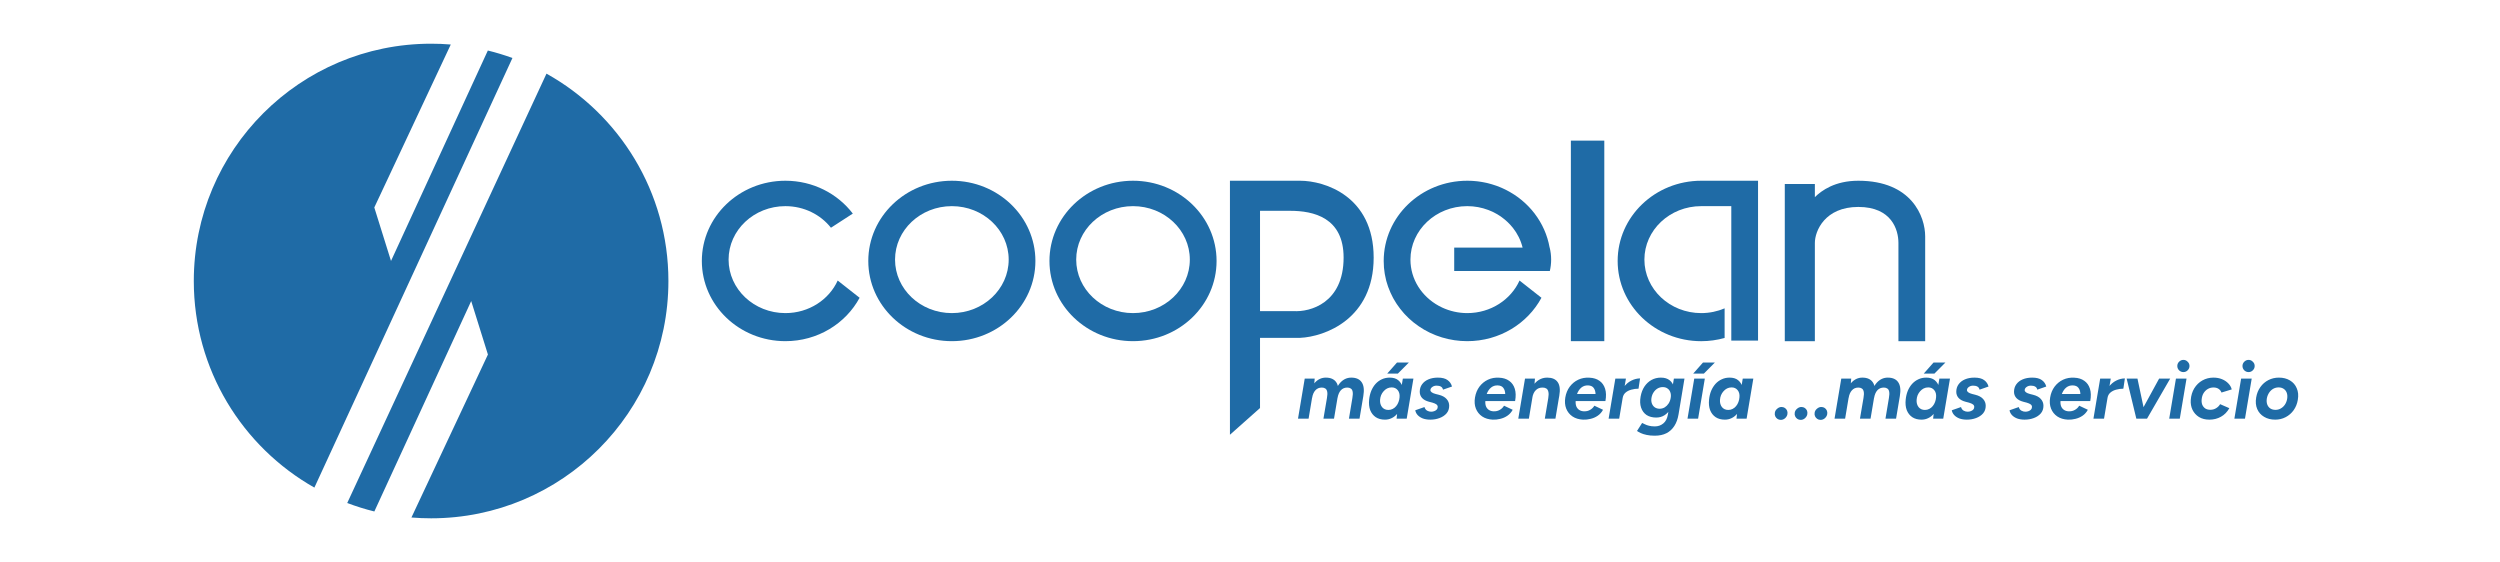
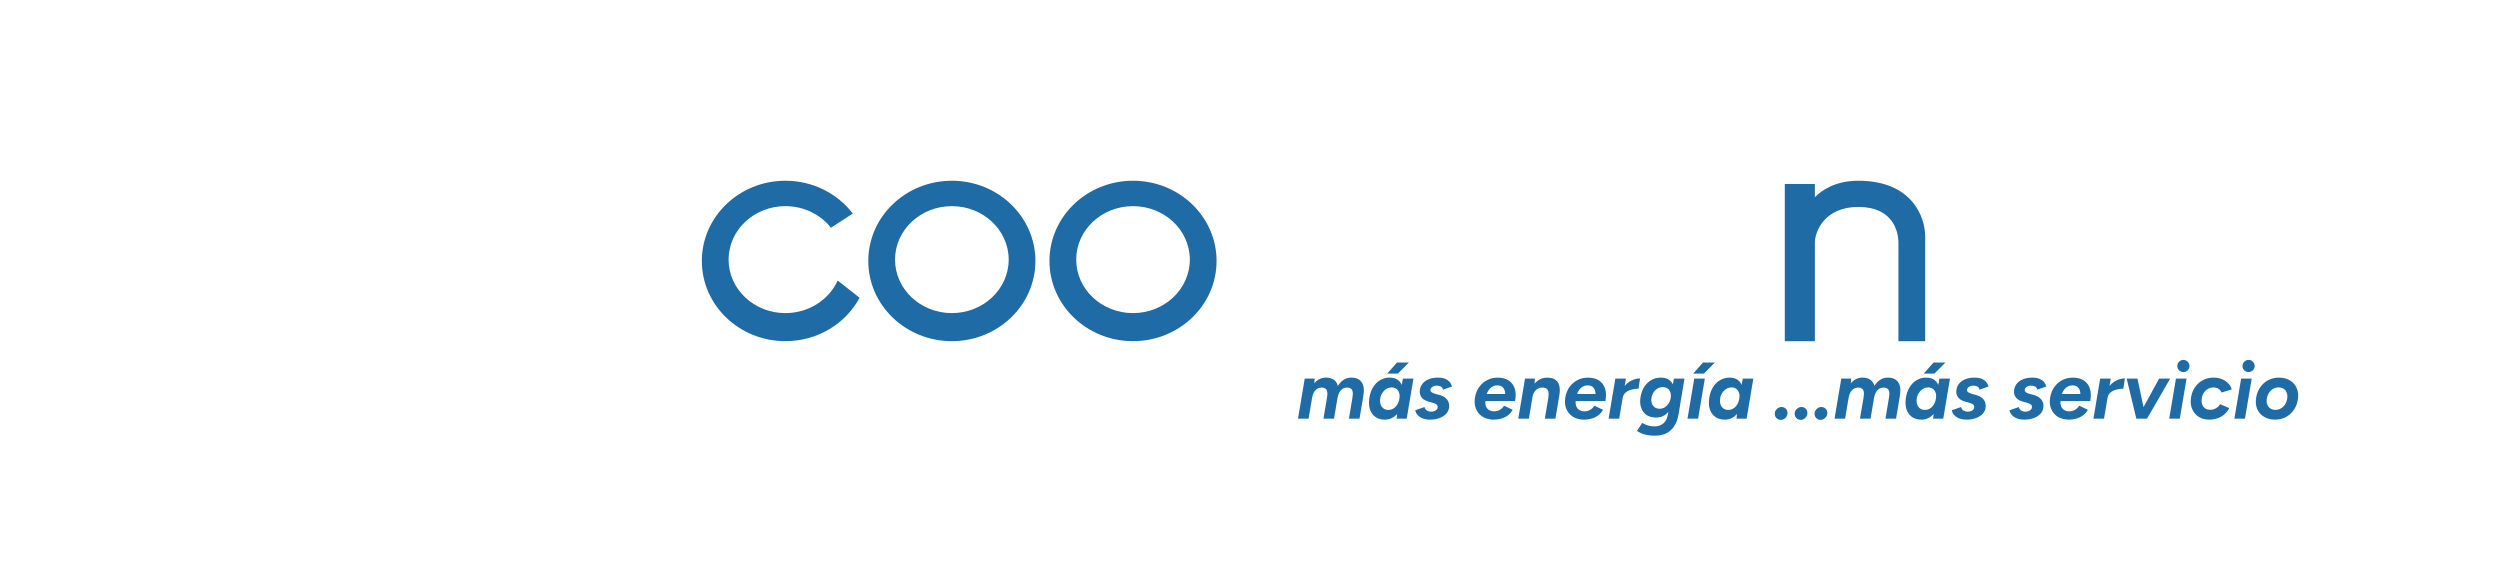
<svg xmlns="http://www.w3.org/2000/svg" width="129" height="29" viewBox="0 0 129 29" fill="none">
  <path d="M66.977 21.604L67.324 19.535H67.838L67.805 19.916L67.523 21.604H66.977ZM68.289 21.604L68.471 20.536L69.034 20.421L68.835 21.604H68.289ZM68.471 20.536C68.496 20.396 68.5 20.287 68.483 20.209C68.467 20.132 68.435 20.078 68.388 20.048C68.341 20.015 68.281 19.998 68.206 19.998C68.071 19.998 67.96 20.045 67.875 20.139C67.789 20.23 67.733 20.361 67.705 20.532L67.527 20.503C67.582 20.172 67.689 19.92 67.846 19.746C68.006 19.572 68.195 19.485 68.413 19.485C68.661 19.485 68.841 19.565 68.951 19.725C69.061 19.885 69.089 20.125 69.034 20.445L68.471 20.536ZM69.605 21.604L69.783 20.536L70.35 20.421L70.151 21.604H69.605ZM69.783 20.536C69.808 20.396 69.812 20.287 69.796 20.209C69.782 20.132 69.75 20.078 69.7 20.048C69.653 20.015 69.594 19.998 69.522 19.998C69.384 19.998 69.272 20.045 69.187 20.139C69.104 20.23 69.048 20.361 69.017 20.532L68.839 20.503C68.894 20.172 69.001 19.92 69.158 19.746C69.318 19.572 69.507 19.485 69.725 19.485C69.976 19.485 70.156 19.565 70.263 19.725C70.374 19.885 70.401 20.125 70.346 20.445L69.783 20.536ZM72.064 21.604L72.105 21.219L72.387 19.535H72.933L72.586 21.604H72.064ZM71.464 21.654C71.276 21.654 71.118 21.611 70.988 21.526C70.858 21.437 70.763 21.316 70.702 21.162C70.644 21.004 70.626 20.822 70.648 20.615C70.665 20.455 70.701 20.306 70.756 20.168C70.814 20.03 70.888 19.91 70.98 19.808C71.073 19.706 71.181 19.627 71.302 19.572C71.424 19.514 71.559 19.485 71.708 19.485C71.893 19.485 72.039 19.529 72.147 19.617C72.257 19.706 72.333 19.827 72.374 19.982C72.419 20.134 72.428 20.311 72.403 20.516C72.387 20.701 72.351 20.863 72.296 21.004C72.243 21.145 72.174 21.264 72.089 21.36C72.006 21.457 71.911 21.53 71.803 21.579C71.698 21.629 71.585 21.654 71.464 21.654ZM71.642 21.153C71.725 21.153 71.799 21.135 71.865 21.099C71.934 21.064 71.994 21.015 72.043 20.954C72.096 20.891 72.136 20.821 72.163 20.743C72.194 20.663 72.212 20.582 72.217 20.499C72.231 20.347 72.199 20.225 72.122 20.131C72.045 20.037 71.941 19.99 71.812 19.99C71.726 19.99 71.647 20.008 71.576 20.044C71.507 20.08 71.446 20.128 71.394 20.189C71.341 20.247 71.298 20.314 71.265 20.392C71.235 20.469 71.217 20.55 71.211 20.636C71.203 20.785 71.238 20.909 71.315 21.008C71.395 21.105 71.504 21.153 71.642 21.153ZM71.58 19.278L72.085 18.707H72.697L72.13 19.278H71.58ZM73.805 21.654C73.659 21.654 73.529 21.633 73.416 21.592C73.306 21.548 73.218 21.49 73.151 21.418C73.085 21.346 73.044 21.264 73.027 21.17L73.503 21.004C73.528 21.09 73.574 21.152 73.64 21.19C73.706 21.226 73.774 21.244 73.843 21.244C73.901 21.244 73.956 21.235 74.008 21.215C74.061 21.196 74.103 21.168 74.136 21.133C74.17 21.097 74.186 21.051 74.186 20.996C74.186 20.944 74.164 20.901 74.12 20.868C74.076 20.834 74.007 20.804 73.913 20.776L73.739 20.731C73.582 20.69 73.462 20.625 73.379 20.536C73.299 20.445 73.259 20.339 73.259 20.218C73.259 20.069 73.299 19.939 73.379 19.829C73.459 19.718 73.568 19.634 73.706 19.576C73.847 19.515 74.01 19.485 74.194 19.485C74.415 19.485 74.582 19.528 74.695 19.613C74.811 19.696 74.887 19.807 74.923 19.945L74.459 20.106C74.443 20.032 74.407 19.979 74.352 19.949C74.296 19.916 74.222 19.899 74.128 19.899C74.043 19.899 73.968 19.922 73.905 19.969C73.841 20.014 73.809 20.069 73.809 20.135C73.809 20.174 73.832 20.209 73.876 20.243C73.92 20.276 73.987 20.305 74.079 20.329L74.244 20.371C74.421 20.415 74.553 20.487 74.641 20.586C74.733 20.686 74.778 20.803 74.778 20.938C74.778 21.093 74.733 21.224 74.641 21.331C74.55 21.436 74.43 21.516 74.281 21.571C74.135 21.626 73.976 21.654 73.805 21.654ZM77.025 21.654C76.809 21.643 76.627 21.588 76.478 21.488C76.329 21.386 76.222 21.251 76.155 21.083C76.089 20.915 76.074 20.723 76.11 20.508C76.146 20.295 76.222 20.11 76.337 19.953C76.456 19.796 76.602 19.675 76.776 19.593C76.953 19.51 77.146 19.475 77.356 19.489C77.563 19.497 77.735 19.551 77.873 19.651C78.011 19.747 78.108 19.884 78.163 20.06C78.218 20.237 78.224 20.448 78.179 20.694H76.644C76.635 20.804 76.648 20.899 76.681 20.979C76.717 21.057 76.768 21.116 76.834 21.157C76.9 21.199 76.979 21.221 77.07 21.224C77.189 21.229 77.295 21.204 77.389 21.149C77.485 21.094 77.558 21.022 77.608 20.934L78.055 21.145C77.986 21.272 77.895 21.374 77.782 21.451C77.669 21.529 77.546 21.582 77.414 21.613C77.284 21.646 77.154 21.66 77.025 21.654ZM76.714 20.329H77.67C77.665 20.197 77.632 20.092 77.571 20.015C77.513 19.935 77.418 19.892 77.285 19.887C77.153 19.881 77.037 19.918 76.938 19.998C76.841 20.078 76.766 20.189 76.714 20.329ZM78.343 21.604L78.691 19.535H79.204L79.171 19.916L78.89 21.604H78.343ZM79.713 21.604L79.891 20.541L80.45 20.466L80.26 21.604H79.713ZM79.891 20.541C79.913 20.403 79.915 20.295 79.896 20.218C79.879 20.138 79.844 20.081 79.792 20.048C79.742 20.015 79.679 19.998 79.602 19.998C79.458 19.996 79.341 20.04 79.25 20.131C79.159 20.219 79.098 20.349 79.068 20.52L78.886 20.516C78.921 20.295 78.984 20.109 79.072 19.957C79.163 19.802 79.273 19.685 79.403 19.605C79.533 19.525 79.676 19.485 79.834 19.485C80.087 19.485 80.268 19.562 80.376 19.717C80.486 19.871 80.514 20.107 80.459 20.425L80.438 20.541H79.891ZM81.685 21.654C81.47 21.643 81.288 21.588 81.139 21.488C80.99 21.386 80.882 21.251 80.816 21.083C80.75 20.915 80.735 20.723 80.77 20.508C80.806 20.295 80.882 20.11 80.998 19.953C81.117 19.796 81.263 19.675 81.437 19.593C81.614 19.51 81.807 19.475 82.016 19.489C82.223 19.497 82.396 19.551 82.534 19.651C82.672 19.747 82.768 19.884 82.823 20.06C82.879 20.237 82.884 20.448 82.84 20.694H81.304C81.296 20.804 81.309 20.899 81.342 20.979C81.378 21.057 81.429 21.116 81.495 21.157C81.561 21.199 81.64 21.221 81.731 21.224C81.849 21.229 81.956 21.204 82.049 21.149C82.146 21.094 82.219 21.022 82.269 20.934L82.716 21.145C82.647 21.272 82.556 21.374 82.443 21.451C82.33 21.529 82.207 21.582 82.074 21.613C81.945 21.646 81.815 21.66 81.685 21.654ZM81.375 20.329H82.331C82.325 20.197 82.292 20.092 82.232 20.015C82.174 19.935 82.079 19.892 81.946 19.887C81.814 19.881 81.698 19.918 81.598 19.998C81.502 20.078 81.427 20.189 81.375 20.329ZM83.004 21.604L83.352 19.535H83.898L83.55 21.604H83.004ZM83.567 20.524C83.606 20.3 83.68 20.116 83.79 19.969C83.904 19.82 84.033 19.71 84.18 19.638C84.329 19.564 84.478 19.526 84.627 19.526L84.548 20.056C84.421 20.056 84.298 20.073 84.18 20.106C84.064 20.136 83.964 20.186 83.882 20.255C83.802 20.324 83.752 20.412 83.733 20.52L83.567 20.524ZM85.384 22.482C85.224 22.482 85.083 22.468 84.961 22.441C84.843 22.416 84.742 22.384 84.659 22.345C84.579 22.307 84.516 22.271 84.469 22.238L84.734 21.824C84.772 21.843 84.821 21.866 84.879 21.894C84.937 21.924 85.007 21.949 85.09 21.969C85.175 21.991 85.276 22.002 85.392 22.002C85.558 22.002 85.701 21.952 85.822 21.853C85.947 21.753 86.027 21.602 86.062 21.397L86.373 19.535H86.919L86.613 21.381C86.574 21.615 86.503 21.814 86.398 21.977C86.293 22.142 86.156 22.268 85.988 22.354C85.82 22.439 85.618 22.482 85.384 22.482ZM85.462 21.546C85.264 21.546 85.097 21.502 84.961 21.414C84.829 21.323 84.735 21.196 84.68 21.033C84.625 20.87 84.617 20.681 84.655 20.466C84.691 20.265 84.757 20.091 84.854 19.945C84.953 19.798 85.075 19.685 85.218 19.605C85.364 19.525 85.526 19.485 85.702 19.485C85.893 19.485 86.044 19.532 86.158 19.626C86.271 19.717 86.345 19.842 86.381 20.003C86.42 20.163 86.42 20.349 86.381 20.561C86.348 20.763 86.289 20.938 86.203 21.087C86.118 21.233 86.013 21.346 85.889 21.426C85.764 21.506 85.622 21.546 85.462 21.546ZM85.636 21.091C85.73 21.091 85.817 21.068 85.897 21.021C85.977 20.971 86.043 20.906 86.096 20.826C86.151 20.743 86.188 20.647 86.207 20.536C86.227 20.426 86.221 20.329 86.191 20.247C86.163 20.161 86.115 20.095 86.046 20.048C85.98 19.998 85.898 19.974 85.802 19.974C85.705 19.974 85.615 19.997 85.533 20.044C85.453 20.091 85.385 20.156 85.33 20.238C85.275 20.318 85.237 20.412 85.218 20.52C85.199 20.628 85.204 20.726 85.235 20.814C85.265 20.899 85.315 20.967 85.384 21.017C85.455 21.066 85.54 21.091 85.636 21.091ZM87.075 21.604L87.423 19.535H87.969L87.622 21.604H87.075ZM87.369 19.278L87.874 18.707H88.487L87.92 19.278H87.369ZM89.603 21.604L89.645 21.219L89.926 19.535H90.472L90.125 21.604H89.603ZM89.003 21.654C88.815 21.654 88.657 21.611 88.527 21.526C88.397 21.437 88.302 21.316 88.242 21.162C88.183 21.004 88.166 20.822 88.188 20.615C88.204 20.455 88.24 20.306 88.295 20.168C88.353 20.03 88.428 19.91 88.519 19.808C88.613 19.706 88.72 19.627 88.842 19.572C88.963 19.514 89.098 19.485 89.247 19.485C89.432 19.485 89.578 19.529 89.686 19.617C89.796 19.706 89.872 19.827 89.914 19.982C89.958 20.134 89.968 20.311 89.943 20.516C89.926 20.701 89.89 20.863 89.835 21.004C89.783 21.145 89.714 21.264 89.628 21.36C89.545 21.457 89.45 21.53 89.343 21.579C89.238 21.629 89.124 21.654 89.003 21.654ZM89.181 21.153C89.264 21.153 89.338 21.135 89.405 21.099C89.474 21.064 89.533 21.015 89.583 20.954C89.635 20.891 89.675 20.821 89.703 20.743C89.733 20.663 89.751 20.582 89.756 20.499C89.77 20.347 89.739 20.225 89.661 20.131C89.584 20.037 89.481 19.99 89.351 19.99C89.265 19.99 89.187 20.008 89.115 20.044C89.046 20.08 88.985 20.128 88.933 20.189C88.88 20.247 88.838 20.314 88.804 20.392C88.774 20.469 88.756 20.55 88.751 20.636C88.742 20.785 88.777 20.909 88.854 21.008C88.934 21.105 89.043 21.153 89.181 21.153ZM91.888 21.666C91.822 21.666 91.764 21.648 91.714 21.613C91.665 21.579 91.627 21.535 91.602 21.48C91.578 21.425 91.571 21.364 91.582 21.298C91.593 21.218 91.633 21.149 91.702 21.091C91.771 21.03 91.845 21 91.925 21C91.992 21 92.049 21.017 92.099 21.05C92.149 21.083 92.186 21.127 92.211 21.182C92.236 21.237 92.243 21.299 92.231 21.368C92.218 21.448 92.178 21.519 92.112 21.579C92.045 21.637 91.971 21.666 91.888 21.666ZM92.915 21.666C92.849 21.666 92.79 21.648 92.741 21.613C92.691 21.579 92.654 21.535 92.629 21.48C92.604 21.425 92.597 21.364 92.608 21.298C92.619 21.218 92.659 21.149 92.728 21.091C92.797 21.03 92.872 21 92.952 21C93.018 21 93.076 21.017 93.126 21.05C93.175 21.083 93.213 21.127 93.238 21.182C93.262 21.237 93.269 21.299 93.258 21.368C93.245 21.448 93.204 21.519 93.138 21.579C93.072 21.637 92.998 21.666 92.915 21.666ZM93.941 21.666C93.875 21.666 93.817 21.648 93.768 21.613C93.718 21.579 93.681 21.535 93.656 21.48C93.631 21.425 93.624 21.364 93.635 21.298C93.646 21.218 93.686 21.149 93.755 21.091C93.824 21.03 93.899 21 93.979 21C94.045 21 94.103 21.017 94.153 21.05C94.202 21.083 94.24 21.127 94.264 21.182C94.289 21.237 94.296 21.299 94.285 21.368C94.271 21.448 94.231 21.519 94.165 21.579C94.099 21.637 94.024 21.666 93.941 21.666ZM94.662 21.604L95.01 19.535H95.523L95.49 19.916L95.208 21.604H94.662ZM95.974 21.604L96.156 20.536L96.719 20.421L96.52 21.604H95.974ZM96.156 20.536C96.181 20.396 96.185 20.287 96.168 20.209C96.152 20.132 96.12 20.078 96.073 20.048C96.026 20.015 95.966 19.998 95.891 19.998C95.756 19.998 95.646 20.045 95.56 20.139C95.475 20.23 95.418 20.361 95.39 20.532L95.212 20.503C95.268 20.172 95.374 19.92 95.531 19.746C95.691 19.572 95.88 19.485 96.098 19.485C96.347 19.485 96.526 19.565 96.636 19.725C96.747 19.885 96.774 20.125 96.719 20.445L96.156 20.536ZM97.29 21.604L97.468 20.536L98.035 20.421L97.837 21.604H97.29ZM97.468 20.536C97.493 20.396 97.497 20.287 97.481 20.209C97.467 20.132 97.435 20.078 97.385 20.048C97.339 20.015 97.279 19.998 97.207 19.998C97.07 19.998 96.958 20.045 96.872 20.139C96.789 20.23 96.733 20.361 96.703 20.532L96.525 20.503C96.58 20.172 96.686 19.92 96.843 19.746C97.003 19.572 97.192 19.485 97.41 19.485C97.661 19.485 97.841 19.565 97.948 19.725C98.059 19.885 98.086 20.125 98.031 20.445L97.468 20.536ZM99.749 21.604L99.791 21.219L100.072 19.535H100.619L100.271 21.604H99.749ZM99.149 21.654C98.961 21.654 98.803 21.611 98.673 21.526C98.543 21.437 98.448 21.316 98.388 21.162C98.329 21.004 98.312 20.822 98.334 20.615C98.35 20.455 98.386 20.306 98.441 20.168C98.499 20.03 98.574 19.91 98.665 19.808C98.759 19.706 98.866 19.627 98.988 19.572C99.109 19.514 99.244 19.485 99.393 19.485C99.578 19.485 99.724 19.529 99.832 19.617C99.942 19.706 100.018 19.827 100.06 19.982C100.104 20.134 100.114 20.311 100.089 20.516C100.072 20.701 100.036 20.863 99.981 21.004C99.929 21.145 99.86 21.264 99.774 21.36C99.691 21.457 99.596 21.53 99.489 21.579C99.384 21.629 99.27 21.654 99.149 21.654ZM99.327 21.153C99.41 21.153 99.484 21.135 99.551 21.099C99.62 21.064 99.679 21.015 99.729 20.954C99.781 20.891 99.821 20.821 99.849 20.743C99.879 20.663 99.897 20.582 99.902 20.499C99.916 20.347 99.885 20.225 99.807 20.131C99.73 20.037 99.626 19.99 99.497 19.99C99.411 19.99 99.333 20.008 99.261 20.044C99.192 20.08 99.131 20.128 99.079 20.189C99.026 20.247 98.984 20.314 98.95 20.392C98.92 20.469 98.902 20.55 98.897 20.636C98.888 20.785 98.923 20.909 99 21.008C99.08 21.105 99.189 21.153 99.327 21.153ZM99.265 19.278L99.77 18.707H100.383L99.816 19.278H99.265ZM101.491 21.654C101.344 21.654 101.215 21.633 101.101 21.592C100.991 21.548 100.903 21.49 100.837 21.418C100.77 21.346 100.729 21.264 100.712 21.17L101.188 21.004C101.213 21.09 101.259 21.152 101.325 21.19C101.391 21.226 101.459 21.244 101.528 21.244C101.586 21.244 101.641 21.235 101.693 21.215C101.746 21.196 101.789 21.168 101.822 21.133C101.855 21.097 101.871 21.051 101.871 20.996C101.871 20.944 101.849 20.901 101.805 20.868C101.761 20.834 101.692 20.804 101.598 20.776L101.424 20.731C101.267 20.69 101.147 20.625 101.064 20.536C100.984 20.445 100.944 20.339 100.944 20.218C100.944 20.069 100.984 19.939 101.064 19.829C101.144 19.718 101.253 19.634 101.391 19.576C101.532 19.515 101.695 19.485 101.88 19.485C102.1 19.485 102.267 19.528 102.381 19.613C102.496 19.696 102.572 19.807 102.608 19.945L102.145 20.106C102.128 20.032 102.092 19.979 102.037 19.949C101.982 19.916 101.907 19.899 101.813 19.899C101.728 19.899 101.653 19.922 101.59 19.969C101.526 20.014 101.495 20.069 101.495 20.135C101.495 20.174 101.517 20.209 101.561 20.243C101.605 20.276 101.673 20.305 101.764 20.329L101.929 20.371C102.106 20.415 102.238 20.487 102.327 20.586C102.418 20.686 102.463 20.803 102.463 20.938C102.463 21.093 102.418 21.224 102.327 21.331C102.236 21.436 102.116 21.516 101.967 21.571C101.82 21.626 101.662 21.654 101.491 21.654ZM104.47 21.654C104.323 21.654 104.194 21.633 104.081 21.592C103.97 21.548 103.882 21.49 103.816 21.418C103.749 21.346 103.708 21.264 103.692 21.17L104.168 21.004C104.192 21.09 104.238 21.152 104.304 21.19C104.37 21.226 104.438 21.244 104.507 21.244C104.565 21.244 104.62 21.235 104.673 21.215C104.725 21.196 104.768 21.168 104.801 21.133C104.834 21.097 104.85 21.051 104.85 20.996C104.85 20.944 104.828 20.901 104.784 20.868C104.74 20.834 104.671 20.804 104.577 20.776L104.403 20.731C104.246 20.69 104.126 20.625 104.043 20.536C103.963 20.445 103.923 20.339 103.923 20.218C103.923 20.069 103.963 19.939 104.043 19.829C104.123 19.718 104.232 19.634 104.37 19.576C104.511 19.515 104.674 19.485 104.859 19.485C105.08 19.485 105.246 19.528 105.36 19.613C105.476 19.696 105.551 19.807 105.587 19.945L105.124 20.106C105.107 20.032 105.071 19.979 105.016 19.949C104.961 19.916 104.886 19.899 104.793 19.899C104.707 19.899 104.632 19.922 104.569 19.969C104.506 20.014 104.474 20.069 104.474 20.135C104.474 20.174 104.496 20.209 104.54 20.243C104.584 20.276 104.652 20.305 104.743 20.329L104.908 20.371C105.085 20.415 105.218 20.487 105.306 20.586C105.397 20.686 105.442 20.803 105.442 20.938C105.442 21.093 105.397 21.224 105.306 21.331C105.215 21.436 105.095 21.516 104.946 21.571C104.799 21.626 104.641 21.654 104.47 21.654ZM106.703 21.654C106.487 21.643 106.305 21.588 106.156 21.488C106.007 21.386 105.9 21.251 105.833 21.083C105.767 20.915 105.752 20.723 105.788 20.508C105.824 20.295 105.9 20.11 106.015 19.953C106.134 19.796 106.28 19.675 106.454 19.593C106.631 19.51 106.824 19.475 107.034 19.489C107.241 19.497 107.413 19.551 107.551 19.651C107.689 19.747 107.786 19.884 107.841 20.06C107.896 20.237 107.902 20.448 107.857 20.694H106.322C106.313 20.804 106.326 20.899 106.359 20.979C106.395 21.057 106.446 21.116 106.512 21.157C106.578 21.199 106.657 21.221 106.748 21.224C106.867 21.229 106.973 21.204 107.067 21.149C107.163 21.094 107.237 21.022 107.286 20.934L107.733 21.145C107.664 21.272 107.573 21.374 107.46 21.451C107.347 21.529 107.224 21.582 107.092 21.613C106.962 21.646 106.832 21.66 106.703 21.654ZM106.392 20.329H107.348C107.343 20.197 107.31 20.092 107.249 20.015C107.191 19.935 107.096 19.892 106.963 19.887C106.831 19.881 106.715 19.918 106.616 19.998C106.519 20.078 106.445 20.189 106.392 20.329ZM108.021 21.604L108.369 19.535H108.915L108.568 21.604H108.021ZM108.584 20.524C108.623 20.3 108.697 20.116 108.808 19.969C108.921 19.82 109.051 19.71 109.197 19.638C109.346 19.564 109.495 19.526 109.644 19.526L109.565 20.056C109.438 20.056 109.316 20.073 109.197 20.106C109.081 20.136 108.982 20.186 108.899 20.255C108.819 20.324 108.769 20.412 108.75 20.52L108.584 20.524ZM110.281 21.604L111.411 19.535H111.982L110.786 21.604H110.281ZM110.235 21.604L109.735 19.535H110.293L110.732 21.604H110.235ZM111.931 21.604L112.279 19.535H112.825L112.477 21.604H111.931ZM112.664 19.2C112.578 19.2 112.504 19.169 112.44 19.108C112.379 19.045 112.349 18.97 112.349 18.885C112.349 18.799 112.379 18.726 112.44 18.666C112.504 18.602 112.578 18.57 112.664 18.57C112.749 18.57 112.822 18.602 112.883 18.666C112.947 18.726 112.978 18.799 112.978 18.885C112.978 18.97 112.947 19.045 112.883 19.108C112.822 19.169 112.749 19.2 112.664 19.2ZM114.004 21.654C113.794 21.654 113.615 21.608 113.466 21.517C113.319 21.424 113.209 21.301 113.134 21.149C113.06 20.994 113.03 20.823 113.043 20.636C113.06 20.407 113.121 20.207 113.225 20.036C113.333 19.862 113.472 19.727 113.644 19.63C113.817 19.533 114.008 19.485 114.215 19.485C114.375 19.485 114.52 19.511 114.649 19.564C114.779 19.616 114.888 19.688 114.976 19.779C115.067 19.87 115.128 19.975 115.158 20.093L114.629 20.255C114.596 20.169 114.543 20.105 114.471 20.06C114.402 20.016 114.317 19.994 114.215 19.994C114.107 19.994 114.009 20.02 113.921 20.073C113.835 20.122 113.764 20.193 113.706 20.284C113.65 20.375 113.617 20.483 113.606 20.607C113.595 20.706 113.605 20.797 113.635 20.88C113.668 20.96 113.719 21.025 113.788 21.075C113.86 21.122 113.948 21.145 114.053 21.145C114.161 21.145 114.259 21.119 114.347 21.066C114.438 21.011 114.509 20.941 114.558 20.855L115.034 21.062C114.924 21.258 114.779 21.406 114.6 21.505C114.423 21.604 114.224 21.654 114.004 21.654ZM115.294 21.604L115.642 19.535H116.188L115.841 21.604H115.294ZM116.027 19.2C115.941 19.2 115.867 19.169 115.803 19.108C115.743 19.045 115.712 18.97 115.712 18.885C115.712 18.799 115.743 18.726 115.803 18.666C115.867 18.602 115.941 18.57 116.027 18.57C116.112 18.57 116.185 18.602 116.246 18.666C116.31 18.726 116.341 18.799 116.341 18.885C116.341 18.97 116.31 19.045 116.246 19.108C116.185 19.169 116.112 19.2 116.027 19.2ZM117.4 21.654C117.182 21.654 116.991 21.606 116.829 21.509C116.666 21.413 116.547 21.279 116.473 21.108C116.398 20.934 116.38 20.734 116.419 20.508C116.452 20.306 116.524 20.128 116.634 19.974C116.744 19.819 116.882 19.699 117.048 19.613C117.214 19.528 117.394 19.485 117.59 19.485C117.811 19.485 118.001 19.533 118.161 19.63C118.324 19.727 118.442 19.862 118.513 20.036C118.588 20.207 118.606 20.405 118.567 20.632C118.534 20.833 118.462 21.011 118.352 21.166C118.242 21.32 118.104 21.44 117.938 21.526C117.775 21.611 117.596 21.654 117.4 21.654ZM117.416 21.149C117.513 21.149 117.603 21.126 117.685 21.079C117.771 21.032 117.843 20.965 117.901 20.88C117.959 20.794 117.997 20.695 118.017 20.582C118.036 20.461 118.029 20.356 117.996 20.267C117.963 20.179 117.91 20.111 117.839 20.065C117.767 20.015 117.679 19.99 117.574 19.99C117.477 19.99 117.386 20.014 117.301 20.06C117.218 20.107 117.147 20.174 117.089 20.259C117.031 20.345 116.991 20.444 116.969 20.557C116.95 20.679 116.957 20.783 116.99 20.872C117.023 20.96 117.077 21.029 117.152 21.079C117.226 21.126 117.314 21.149 117.416 21.149Z" fill="#1F6BA6" />
-   <path d="M87.783 10.637C86.164 10.637 84.851 11.872 84.851 13.396C84.851 14.92 86.164 16.156 87.783 16.156C88.214 16.156 88.622 16.067 88.99 15.911V17.439C88.607 17.546 88.202 17.605 87.783 17.605C85.402 17.605 83.471 15.751 83.471 13.465C83.471 11.179 85.402 9.326 87.783 9.326H90.715V17.574H89.335V10.637H87.783Z" fill="#1F6BA6" />
-   <rect x="81.057" y="7.256" width="1.725" height="10.348" fill="#1F6BA6" />
-   <path d="M67.087 9.326C68.352 9.326 70.881 10.12 70.881 13.293C70.881 16.466 68.352 17.375 67.087 17.433H65.017V21.054L63.465 22.433V9.326H67.087ZM65.017 10.878V16.053H66.743C67.605 16.11 69.329 15.638 69.33 13.293C69.33 11.223 67.777 10.878 66.57 10.878H65.017Z" fill="#1F6BA6" />
  <path d="M40.527 9.326C41.956 9.326 43.221 9.994 44.005 11.021L42.877 11.751C42.343 11.076 41.49 10.637 40.527 10.637C38.908 10.637 37.595 11.872 37.595 13.396C37.595 14.92 38.908 16.156 40.527 16.156C41.739 16.156 42.778 15.463 43.225 14.476L44.356 15.365C43.639 16.695 42.194 17.604 40.527 17.604C38.146 17.604 36.216 15.752 36.215 13.466C36.215 11.18 38.146 9.326 40.527 9.326Z" fill="#1F6BA6" />
  <path d="M49.116 9.326C51.497 9.326 53.427 11.18 53.427 13.466C53.427 15.752 51.497 17.604 49.116 17.604C46.735 17.604 44.804 15.752 44.804 13.466C44.804 11.18 46.734 9.326 49.116 9.326ZM49.116 10.637C47.496 10.637 46.184 11.872 46.184 13.396C46.184 14.92 47.497 16.156 49.116 16.156C50.735 16.156 52.048 14.92 52.048 13.396C52.048 11.872 50.735 10.637 49.116 10.637Z" fill="#1F6BA6" />
  <path d="M58.463 9.326C60.845 9.326 62.775 11.18 62.775 13.466C62.775 15.752 60.844 17.604 58.463 17.604C56.082 17.604 54.152 15.752 54.152 13.466C54.152 11.18 56.082 9.326 58.463 9.326ZM58.463 10.637C56.844 10.637 55.532 11.872 55.532 13.396C55.532 14.92 56.844 16.156 58.463 16.156C60.083 16.156 61.395 14.92 61.395 13.396C61.395 11.872 60.083 10.637 58.463 10.637Z" fill="#1F6BA6" />
-   <path d="M79.964 12.775C80.013 12.975 80.039 13.183 80.039 13.396C80.039 13.598 80.015 13.793 79.972 13.982H75.037V12.775H78.566C78.473 12.398 78.299 12.05 78.061 11.75L78.06 11.751C77.898 11.546 77.705 11.364 77.49 11.208C77.47 11.193 77.449 11.178 77.428 11.163C77.317 11.087 77.199 11.018 77.076 10.957C77.053 10.945 77.029 10.933 77.005 10.922C76.936 10.889 76.864 10.86 76.791 10.833C76.457 10.707 76.092 10.637 75.71 10.637C74.091 10.637 72.779 11.873 72.779 13.396C72.779 14.415 73.366 15.302 74.239 15.78L74.417 15.87C74.808 16.051 75.246 16.156 75.71 16.156C76.922 16.156 77.962 15.463 78.408 14.476L79.539 15.365C78.822 16.695 77.377 17.604 75.71 17.604C75.26 17.604 74.825 17.537 74.417 17.414V17.415C74.409 17.413 74.401 17.41 74.394 17.407C74.296 17.377 74.201 17.344 74.107 17.308C74.1 17.305 74.093 17.302 74.086 17.3C73.991 17.262 73.898 17.222 73.806 17.179C73.789 17.17 73.771 17.163 73.754 17.154C73.671 17.113 73.59 17.07 73.51 17.024C73.5 17.019 73.49 17.014 73.48 17.008C73.394 16.958 73.311 16.905 73.229 16.849C73.215 16.84 73.202 16.831 73.189 16.822C73.106 16.765 73.025 16.706 72.948 16.643C72.94 16.637 72.932 16.63 72.924 16.624C72.856 16.569 72.791 16.511 72.727 16.452C72.71 16.436 72.693 16.421 72.676 16.405C72.611 16.343 72.547 16.279 72.486 16.213C72.468 16.194 72.452 16.175 72.435 16.156C72.308 16.014 72.192 15.864 72.086 15.707C72.072 15.687 72.059 15.666 72.045 15.645C71.997 15.57 71.951 15.494 71.907 15.416C71.895 15.393 71.883 15.37 71.87 15.348C71.781 15.179 71.702 15.004 71.637 14.823C71.629 14.802 71.622 14.782 71.615 14.761C71.585 14.673 71.556 14.585 71.532 14.495C71.526 14.472 71.522 14.449 71.516 14.426C71.496 14.344 71.478 14.261 71.463 14.178C71.46 14.158 71.456 14.139 71.452 14.12C71.436 14.021 71.423 13.922 71.414 13.821C71.413 13.812 71.413 13.802 71.412 13.793C71.403 13.685 71.399 13.576 71.399 13.466C71.399 11.18 73.329 9.326 75.71 9.326L75.909 9.33C75.925 9.331 75.941 9.332 75.957 9.333C75.978 9.334 75.999 9.335 76.02 9.337C76.072 9.34 76.124 9.345 76.175 9.35C76.205 9.354 76.236 9.357 76.266 9.36C76.326 9.368 76.387 9.377 76.447 9.387C76.483 9.393 76.519 9.4 76.556 9.407C76.608 9.417 76.66 9.427 76.711 9.438C76.737 9.444 76.763 9.451 76.788 9.457C76.852 9.473 76.915 9.49 76.978 9.509C76.984 9.511 76.991 9.513 76.997 9.515C77.149 9.56 77.297 9.613 77.441 9.674C77.462 9.683 77.484 9.693 77.505 9.702C77.55 9.722 77.595 9.743 77.64 9.765C77.665 9.776 77.69 9.788 77.714 9.801C77.845 9.867 77.971 9.939 78.093 10.018C78.111 10.029 78.129 10.04 78.147 10.052C78.194 10.083 78.24 10.115 78.286 10.148C78.303 10.16 78.32 10.172 78.337 10.184C78.455 10.271 78.567 10.365 78.675 10.463C78.693 10.479 78.712 10.496 78.73 10.514C78.765 10.547 78.8 10.581 78.834 10.616C78.852 10.634 78.87 10.652 78.888 10.671C78.932 10.717 78.974 10.764 79.016 10.811C79.028 10.825 79.04 10.839 79.052 10.853C79.09 10.898 79.126 10.943 79.162 10.989C79.171 11 79.18 11.01 79.189 11.021H79.187C79.575 11.53 79.847 12.127 79.96 12.775H79.964Z" fill="#1F6BA6" />
-   <path d="M28.199 3.8C31.951 5.892 34.49 9.899 34.49 14.5C34.49 21.263 29.008 26.745 22.245 26.745C21.903 26.745 21.564 26.73 21.23 26.703L25.177 18.294L24.314 15.534L19.316 26.392C18.838 26.274 18.372 26.127 17.917 25.955L28.199 3.8ZM22.245 2.255C22.587 2.255 22.925 2.269 23.26 2.297L19.314 10.706L20.176 13.465L25.173 2.607C25.605 2.713 26.029 2.842 26.442 2.993L16.222 25.16C12.508 23.057 10 19.073 10 14.5C10 7.737 15.482 2.255 22.245 2.255Z" fill="#1F6BA6" />
  <path d="M93.647 9.495V10.171C93.992 9.833 94.682 9.326 95.889 9.326C98.649 9.326 99.339 11.184 99.339 12.198V17.605H97.959V12.536C97.959 11.86 97.614 10.678 95.889 10.678C94.165 10.678 93.647 11.917 93.647 12.536V17.605H92.095V9.495H93.647Z" fill="#1F6BA6" />
</svg>